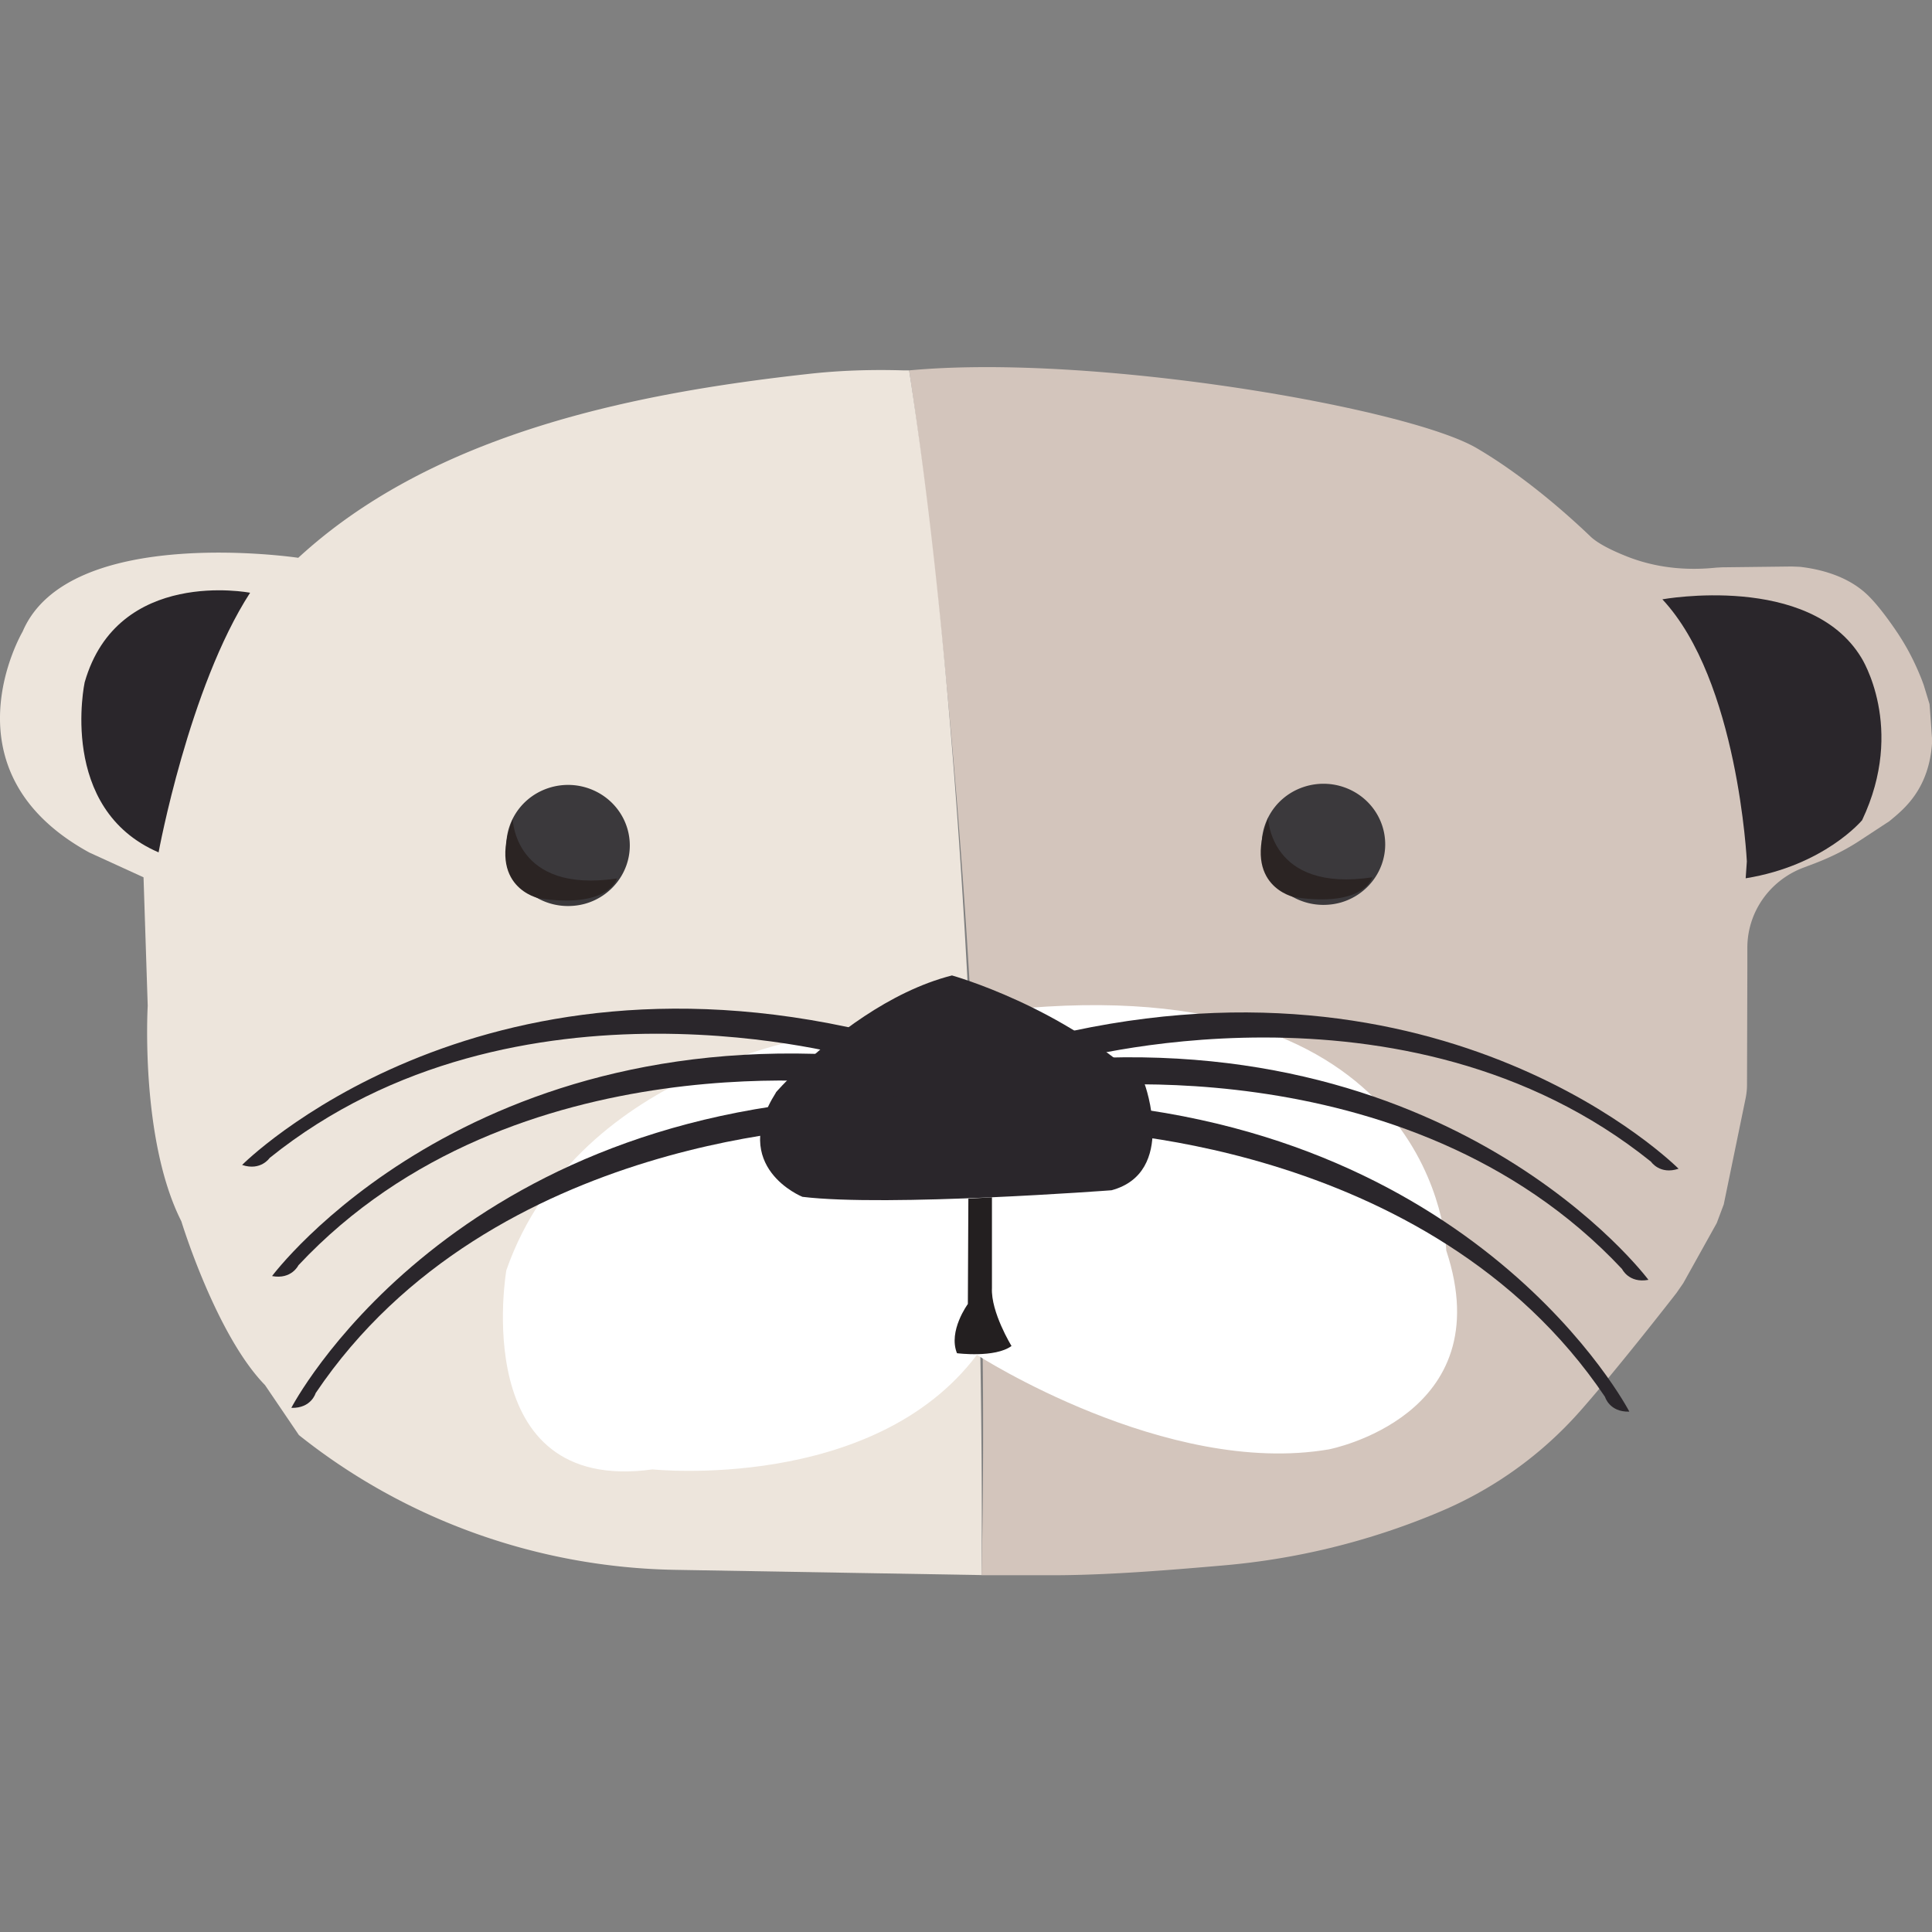
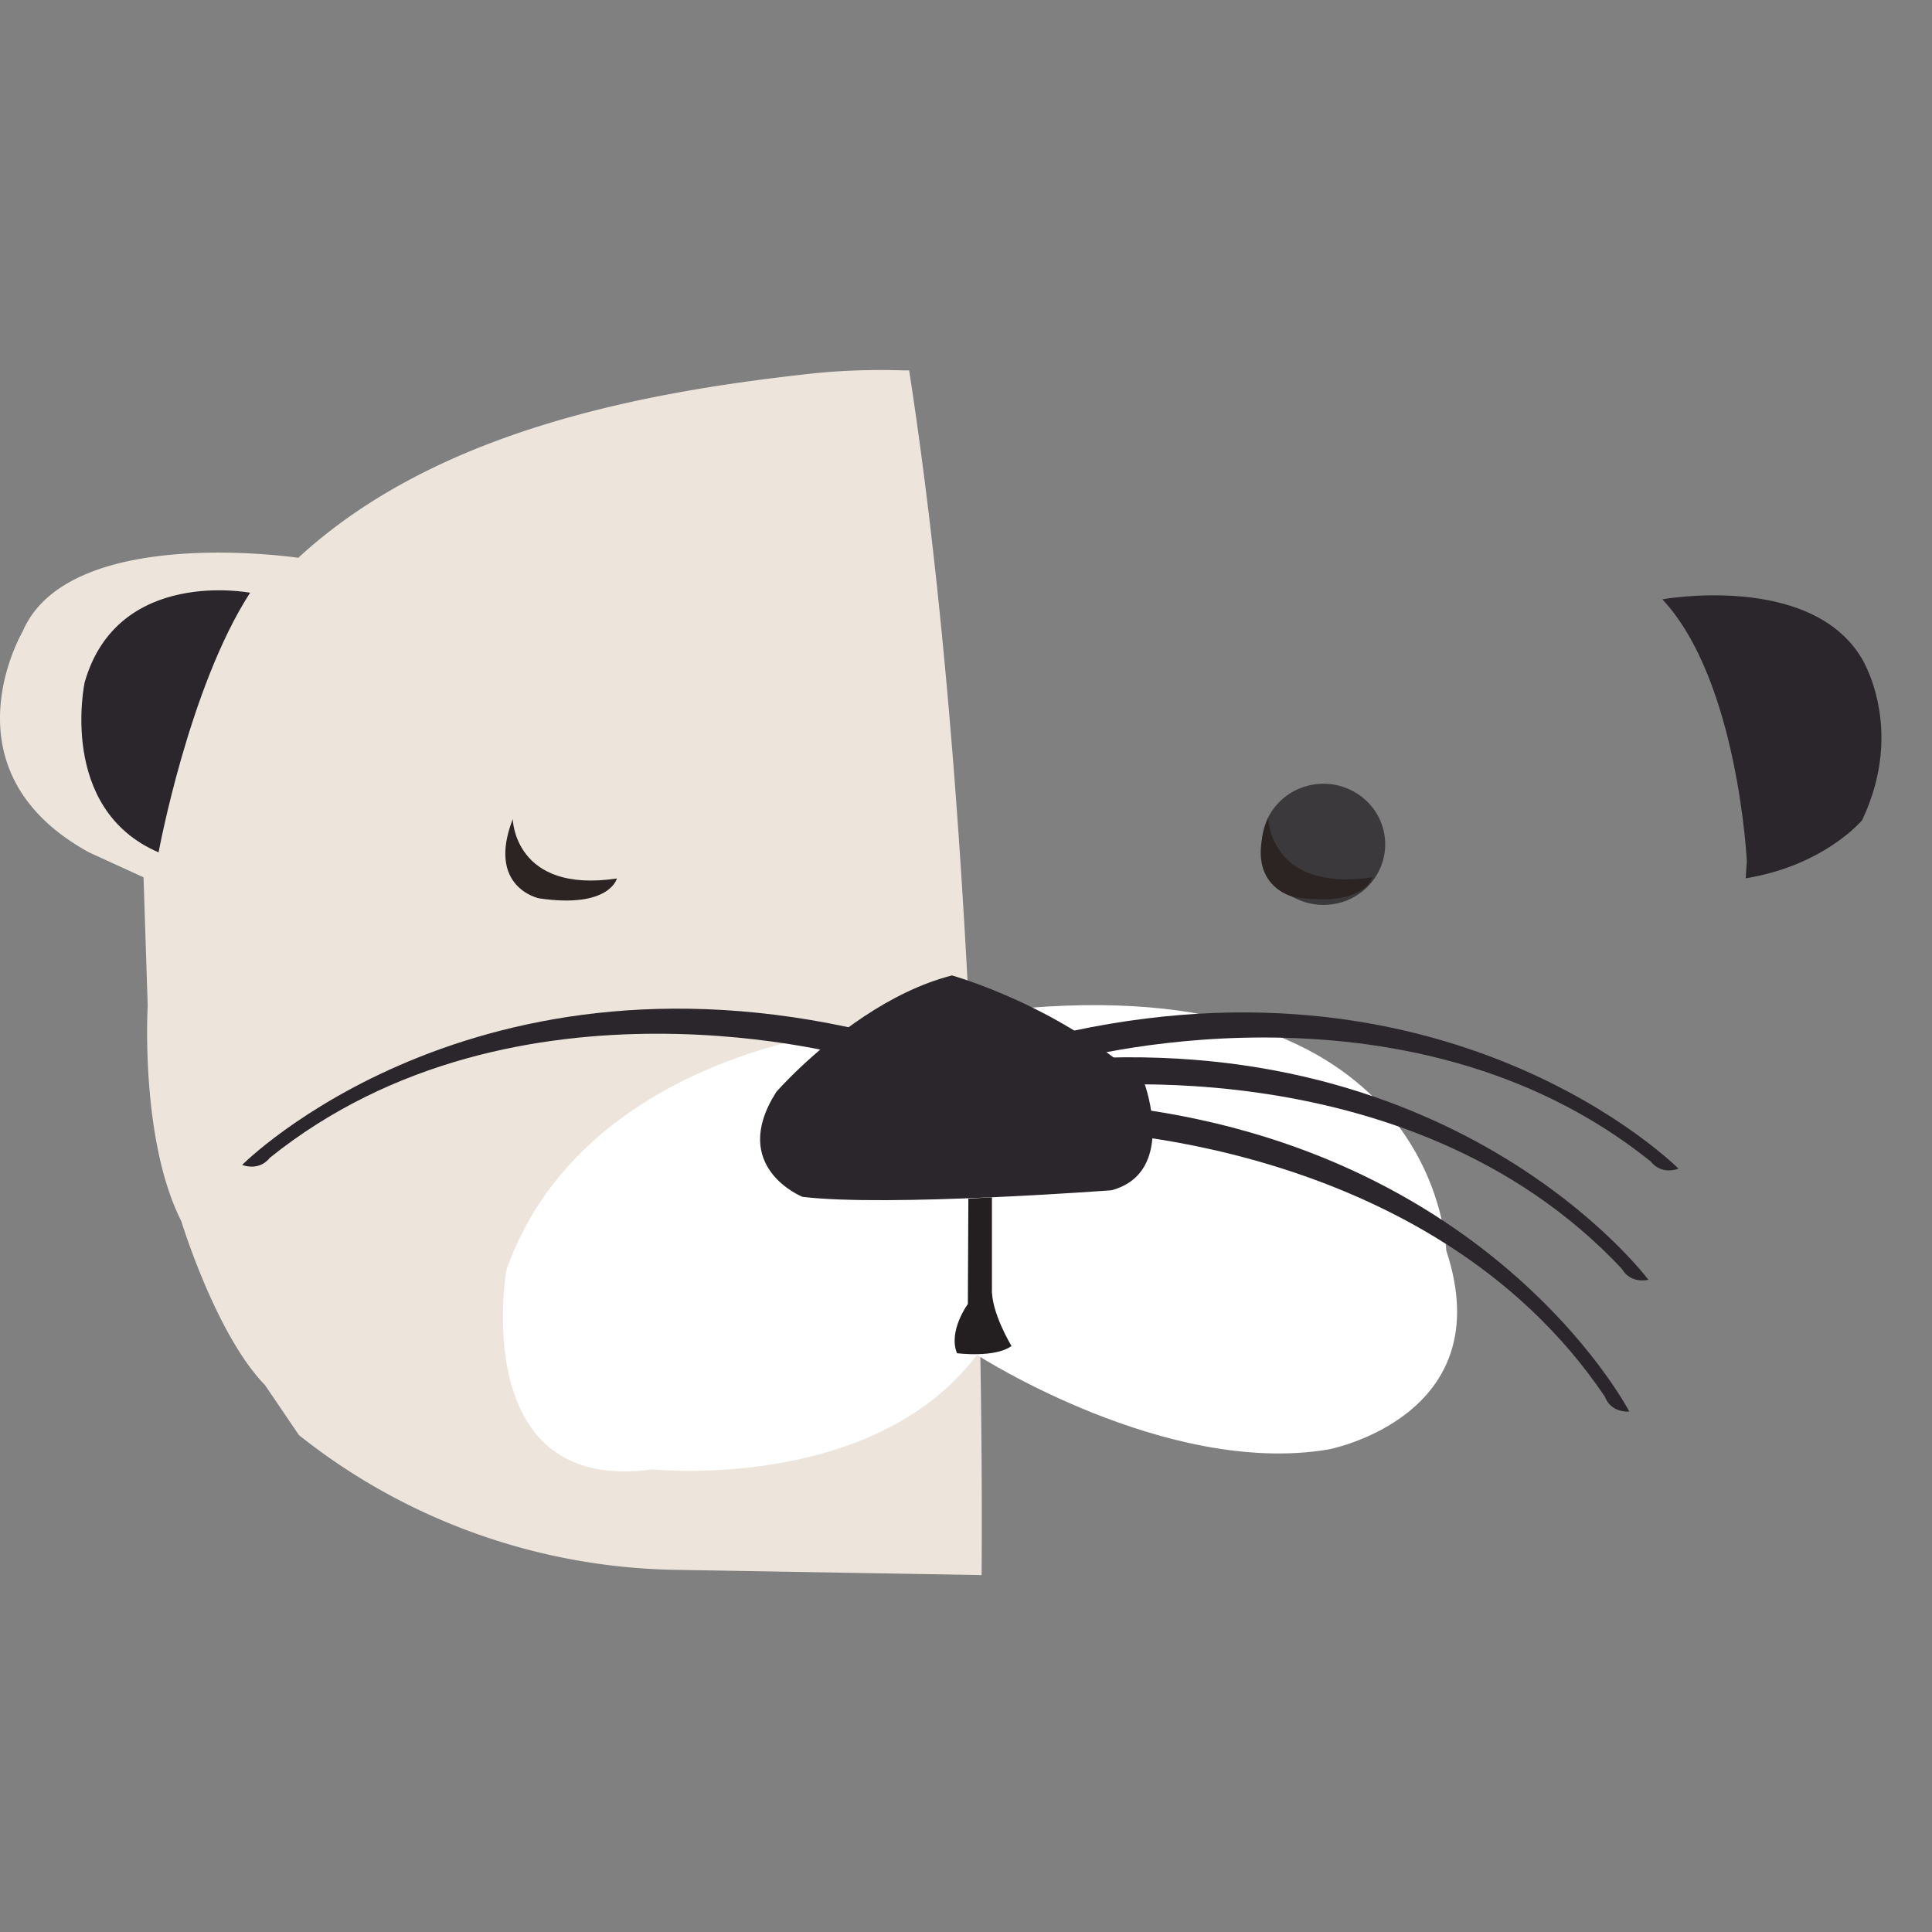
<svg xmlns="http://www.w3.org/2000/svg" viewBox="0 0 500 500">
  <rect x="0" y="0" width="500" height="500" fill="#808080" stroke="none" />
  <g transform="matrix(4.329, 0, 0, 4.247, -3.77, 214.326)" style="transform-origin: -1.134px 36.747px;">
-     <path d="M54.35.2s5.17 33.69 4.33 73.42h4.19c3.22 0 6.78-.29 10.28-.6 4.31-.38 8.54-1.43 12.53-3.1l.21-.09c3.3-1.38 6.23-3.51 8.57-6.21s5.77-7.21 5.77-7.21l.4-.59 2-3.66.42-1.14 1.31-6.48c.05-.26.08-.53.08-.8l.02-7.08v-1.31a5.225 5.225 0 0 1 3.33-4.84l.75-.29c.94-.37 1.85-.83 2.69-1.4l1.72-1.15c.84-.71 2.41-1.94 2.56-4.9 0 0-.15-2.21-.16-2.24l-.35-1.17-.12-.33c-.3-.76-.71-1.71-1.44-2.83-.12-.18-1.03-1.58-1.82-2.34-1.19-1.15-2.83-1.55-4.01-1.69l-.5-.02-4.17.05-.35.02c-1.32.14-3.28.15-5.35-.69-1.01-.41-1.76-.82-2.16-1.21-1.31-1.28-3.92-3.66-6.78-5.37C84.21 2.48 65.33-.85 54.35.2" style="fill:#d3c5bc" />
    <path d="M58.68 73.62S59.17 31.97 54.35.2h-.32c-1.92-.06-3.84 0-5.74.22-10.38 1.17-22.38 3.61-30.46 11.2 0 0-13.73-2.09-16.48 4.5 0 0-4.91 8.49 3.99 13.46l3.24 1.51.25 7.83s-.47 8.13 2.01 13.13c0 0 2.07 6.92 5 9.98l2.03 3.05a36.677 36.677 0 0 0 22.46 8.21l18.36.32h-.01Z" style="fill:#ede5dc" />
    <path d="M82.81 29.08c0 1.68-1.13 3.11-2.67 3.55-.32.09-.66.14-1.02.14a3.685 3.685 0 0 1-3.31-5.32c.9-1.83 3.11-2.58 4.94-1.68 1.26.62 2.06 1.9 2.06 3.31Z" class="cls-7" style="fill: rgb(59, 57, 60);" />
    <path d="M75.81 27.45s.07 4.58 6.23 3.64c0 0-.44 1.85-4.66 1.21 0 0-3.16-.66-1.56-4.85h-.01Z" class="cls-5" style="fill: rgb(43, 36, 35);" />
-     <path d="M37.65 29.15c0 1.68-1.13 3.11-2.67 3.55-.32.09-.66.14-1.02.14a3.685 3.685 0 0 1-3.31-5.32c.9-1.83 3.11-2.58 4.94-1.68 1.26.62 2.06 1.9 2.06 3.31Z" class="cls-7" style="fill: rgb(59, 57, 60);" />
    <path d="M30.65 27.52s.07 4.58 6.23 3.64c0 0-.44 1.85-4.66 1.21 0 0-3.16-.66-1.56-4.85h-.01Z" class="cls-5" style="fill: rgb(43, 36, 35);" />
    <path d="M9.48 29.57s1.81-10.05 5.47-15.82c0 0-7.92-1.57-9.89 5.46 0 0-1.62 7.71 4.42 10.36ZM104.43 30.12s-.52-11.03-5.05-15.97c0 0 8.8-1.63 11.89 3.55 0 0 2.68 4.26.05 9.91 0 0-2.25 2.76-6.96 3.54" class="cls-6" style="fill: rgb(42, 38, 43);" />
    <path d="M49.95 40.57s-15.32 1.78-19.68 14.46c0 0-2.34 13.7 8.74 12.14 0 0 13.2 1.41 19.39-6.98 0 0 11.32 7.45 21.04 5.76 0 0 10.31-2.01 7.02-12.12 0 0-.44-16.82-25.03-14.78l-11.47 1.51Z" style="fill:#fff" />
    <path d="M46.38 44.2s.55-.65 1.5-1.56c1.86-1.78 5.25-4.59 9.03-5.57 0 0 6.67 1.89 11.52 6.62 0 0 1.94 5.39-1.98 6.47 0 0-13.41 1.03-18.48.4 0 0-4.42-1.8-1.58-6.36Z" class="cls-6" style="fill: rgb(42, 38, 43);" />
    <path d="M14.47 48.62s13.92-14.3 38.48-7.86-1.65 1.36-1.65 1.36-20.43-6.02-35.18 6.07c0 0-.53.81-1.64.43" class="cls-6" style="fill: rgb(42, 38, 43);" />
-     <path d="M16.27 55.38s11.76-16.12 36.99-13.2c25.23 2.92-1.44 1.58-1.44 1.58s-21.07-3.08-33.98 10.97c0 0-.41.88-1.57.66" class="cls-6" style="fill: rgb(42, 38, 43);" />
-     <path d="M17.42 63.41s9.05-17.79 34.42-18.91-1.17 1.79-1.17 1.79-21.29.31-31.8 16.23c0 0-.26.93-1.44.9" class="cls-6" style="fill: rgb(42, 38, 43);" />
    <path d="M100.35 48.85s-13.92-14.3-38.48-7.86 1.65 1.36 1.65 1.36 20.43-6.02 35.18 6.07c0 0 .53.81 1.64.43" class="cls-6" style="fill: rgb(42, 38, 43);" />
    <path d="M98.54 55.61s-11.76-16.12-36.99-13.2c-25.23 2.92 1.44 1.58 1.44 1.58s21.07-3.08 33.98 10.97c0 0 .41.88 1.57.66" class="cls-6" style="fill: rgb(42, 38, 43);" />
    <path d="M97.4 63.64s-9.05-17.79-34.42-18.91 1.17 1.79 1.17 1.79 21.29.31 31.8 16.23c0 0 .26.93 1.44.9" class="cls-6" style="fill: rgb(42, 38, 43);" />
    <path d="m57.89 50.66-.03 6.43s-1.19 1.65-.65 3c0 0 2.27.3 3.26-.44 0 0-1.24-2.06-1.17-3.53v-5.53l-1.41.08Z" style="fill:#231f20" />
  </g>
</svg>